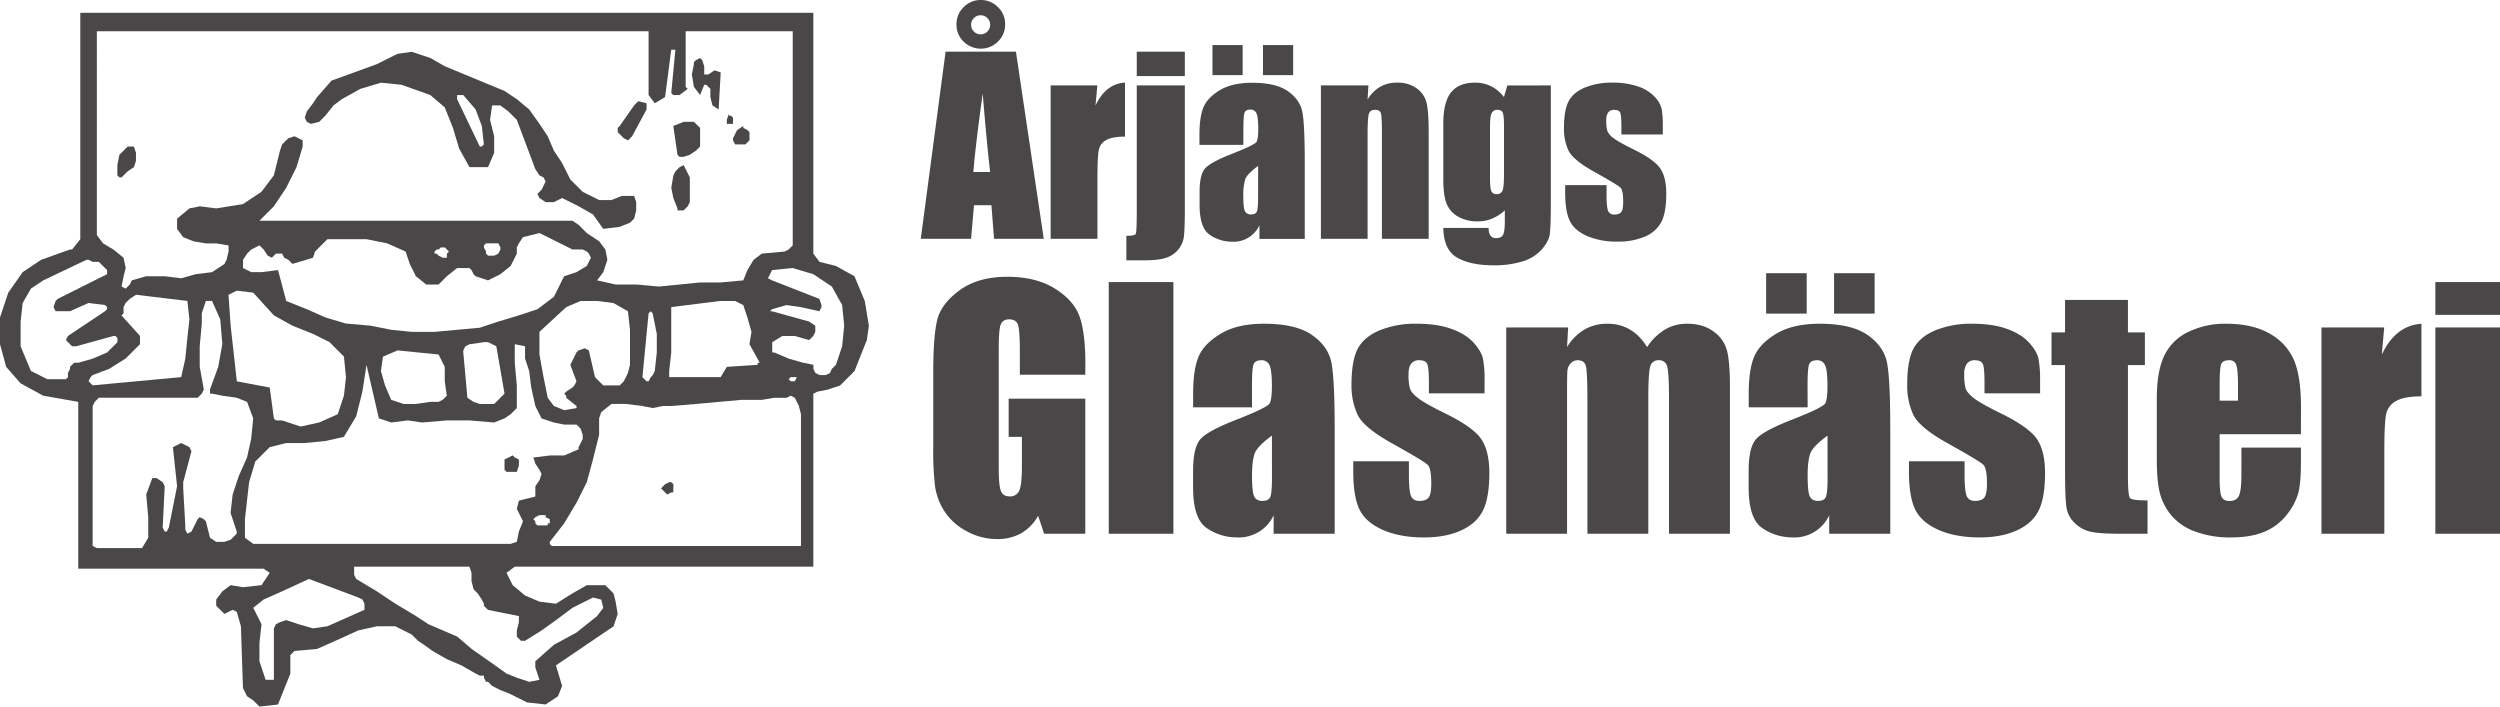
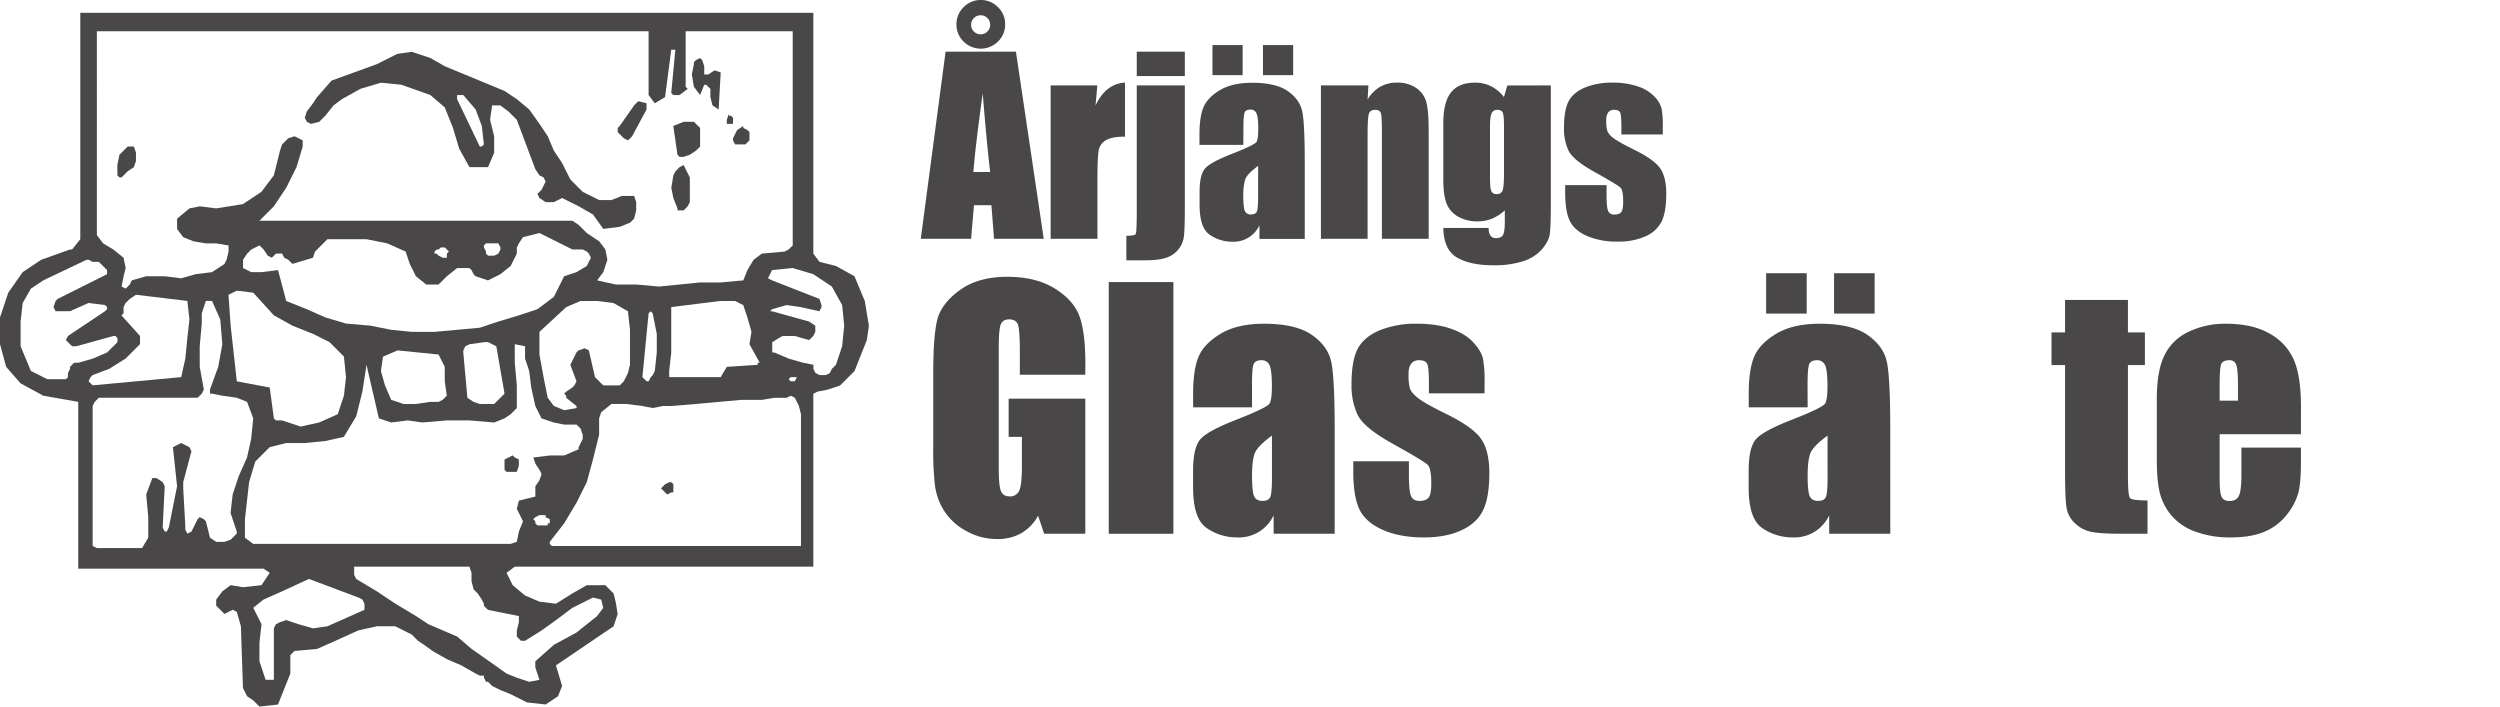
<svg xmlns="http://www.w3.org/2000/svg" viewBox="0 0 1367.66 386.55">
  <defs>
    <style>.cls-1,.cls-2{fill:#494748;}.cls-1{fill-rule:evenodd;}</style>
  </defs>
  <title>Asset 2</title>
  <g id="Layer_2" data-name="Layer 2">
    <g id="Layer_1-2" data-name="Layer 1">
      <path class="cls-1" d="M444.94,7V138.74l3.38,4.51,9,2.25,10.13,5.63,5.64,13.52,1.12,6.76,1.13,6.76-1.13,7.88L467.46,203l-7.88,7.88-6.76,2.26-5.63,1.12-2.25,1.13V310H281.61l-4.51,3.38,3.38,6.76,6.76,5.63,7.88,3.38,9,1.12,9-5.63,7.89-4.5h10.14l4.5,4.5,1.13,4.51,1.13,6.76-1.13,3.37-1.13,3.38-3.38,2.26L304.13,364l3.38,11.26-2.25,5.63-6.76,4.51-10.14-1.13-9-4.5-5.63-2.26-4.51-2.25L267,373h-1.12l-1.13-2.25v-1.13h-2.25l-2.26-1.13-7.88-4.5-7.89-3.38-7.88-4.51L232,352.76l-3.38-2.25-3.38-3.38-9-4.51H206.14L196,344.88l-12.39,5.63L173.47,355l-12.39,1.13-2.25,2.25v10.14l-6.76,16.9-10.14,1.12-3.38-3.38-3.38-2.25-2.25-4.5-1.13-33.8-2.25-7.88-2.25-1.13-4.51,2.26-4.51-4.51V328l3.38-4.5,4.51-3.38,6.76,1.12,10.14-1.12,4.5-6.76-3.38-2.26H42.8V219.84l-19.14-3.37-12.4-6.76-7.88-9L0,188.3V173.66l4.51-13.52,7.88-11.26,10.14-6.76,15.77-5.63h1.13l4.5-5.63V7ZM243.31,36.24,276,49.75l6.76,4.51,6.76,5.63,5.63,7.89,4.51,6.76L303,82.42l4.5,6.76,4.51,9,6.76,6.76,9,4.51h6.76l5.63-2.26h6.76l1.12,3.38v4.51l-1.12,4.5-2.26,2.26-5.63,2.25-9,1.12-5.63-7.88-7.89-4.51-9-4.5-4.5,2.25H298.5l-3.38-2.25L294,106.08l2.25-2.26,2.25-4.5-1.13-2.26-2.25-1.12-2.25-3.38-10.14-27-4.5-4.5-4.51-3.38h-4.51l-1.12,7.88,2.25,9v9L267,91.43H256.82l-5.63-10.14L247.81,70l-4.5-11.26L235.42,52l-15.77-5.63-11.26-1.13-11.27,3.38L187,54.26l-4.51,3.38L178,63.27l-3.38,3.38-4.51,1.13-2.25-1.13-1.13-2.25L167.84,61l3.38-4.51,2.25-3.38,7.88-9,12.39-4.5,12.4-4.51,11.26-5.63,7.88-1.13,10.14,3.38,7.89,4.51ZM383,31.73l1.13,1.13,1.13,3.38v4.5h2.25l3.38-2.25,3.38,1.13-1.13,20.27-3.38-2.25-1.13-4.51v-4.5l-1.12-1.13-1.13-1.12h-1.12L383,52,379.6,47.5l-1.12-6.76,1.12-5.63V34l1.13-1.12L383,31.73ZM353.7,59.89l-7.89,14.65-2.25,2.25-2.25-1.13-3.38-3.38h0V70l1.12-1.13,7.89-11.26,2.25-2.25,4.51,1.12v3.38Zm46.18,3.38L401,64.4v3.38h-3.38V65.52l1.12-3.37v1.12ZM374,66.65h5.63L383,70V80.17l-2.25,2.25-3.38,2.25L374,85.8h-2.25l-1.13-1.13L368.34,68.9,374,66.65Zm36,5.63v4.51L407.77,79h-5.64L401,76.79V75.66l1.12-2.25,1.13-2.25,3.38-2.26V70l2.25,1.13L410,72.28ZM71,80.17h2.26l1.12,3.38v4.5l-1.12,3.38-3.38,2.26-1.13,1.12-2.25,2.25H65.33l-1.12-1.12V90.31l1.12-5.64,4.51-4.5ZM374,90.31l3.38,6.75v13.52l-1.13,2.25L375.1,114,374,115.09h-3.38V114l-2.25-5.63-1.13-5.63,1.13-6.76,1.13-2.25,2.25-2.26L374,90.31ZM280.48,249.13l1.13,1.13,2.25,1.12v3.38l-1.13,3.38H277.1L276,257v-5.64l2.26-1.12,2.25-1.13Zm87.86,18v2.26h-1.13L365,270.53l-1.13-1.12-1.12-1.13-1.13-1.13,2.25-2.25,2.26-1.12h1.12l1.13,1.12v2.25ZM433.67,17.09V134.24l-2.25,2.25-2.25,1.13-12.4,1.12-4.5,3.38-3.38,5.63-2.25,5.63-12.39,1.13H383l-11.26,1.13-11.27,1.12-12.39-1.12H336.8l-10.14-2.26,3.38-4.5,2.25-6.76-1.12-5.63L327.79,132l-3.38-2.25L321,127.48l-2.25-2.26L316.52,123l-3.38-2.25H141.93l7.89-7.89,6.75-10.13,5.63-11.27,3.38-11.26V76.79l-2.25-1.13-2.25-1.12-3.38,1.12L154.32,79l-1.13,3.38-3.37,13.52-6.76,9-10.14,6.76L118.27,114l-9-1.13L103.63,114l-6.76,5.63v5.63l3.38,4.51,5.63,2.25,6.76,1.13h5.63l6.76,1.13v3.38l-1.12,4.5-1.13,2.25L116,148.88,107,150l-7.88,2.25-9-1.13H80l-7.89,2.25L71,155.64l-2.25,2.25-2.25-1.13,1.13-5.63,1.12-4.5L67.59,141,62,136.49l-5.63-3.38-3.38-4.51V17.09H354.82V52l3.38,4.5,5.63-3.38,3.38-25.9h2.26l-2.26,23.65L368.34,52h3.38l4.5-3.38L375.1,47.5V17.09ZM253.45,52l6.75,7.88,3.38,9L264.71,79l-1.13,1.13h-1.12L250.07,54.26V52h3.38Zm41.67,75.47,18,9h5.64l2.25,1.13,1.13,1.12,1.12,2.25L321,145.5l-5.63,3.38-6.76,2.25L303,162.4l-9,6.76-10.14,3.37-11.27,3.38-10.13,3.38-12.39,1.13-12.4,1.13H225.28L214,180.42l-11.26-2.25L189.24,177,178,173.66l-10.14-4.5-11.27-4.51-4.5-16.9-9,1.13h-5.64l-4.5-2.25v-4.51l2.25-3.38,2.25-2.25,4.51-2.25,2.25,2.25,2.26,3.38,2.25,1.12,2.25-2.25h3.38l1.13,2.25,2.25,1.13,2.25,2.25L171.22,141l1.12-3.37,3.38-3.38,3.38-3.38h21.4l11.27,2.25,10.14,4.51,2.25,6.75,3.38,6.76,5.63,4.51h6.76l4.5-4.51,5.64-4.5h6.75l1.13,1.12,1.13,2.26,1.12,1.12,6.76,2.25,6.76-3.37,5.63-4.51,3.38-6.76v-3.38l1.13-2.25,2.25-3.38,9-2.25ZM267,133.11h5.63l1.13,2.25v1.13l-1.13,2.25h0l-2.25,1.13H267l-1.12-1.13v-1.12l-1.13-2.26v-1.12l1.13-1.13Zm-23.65,2.25h0l1.12,1.13,1.13,1.13-1.13,1.12V141h-2.25l-2.25-1.12-1.13-1.13h-1.13v-1.12l1.13-1.13h1.13l1.12-1.13ZM54.07,143.25l2.25,2.25,2.25,2.25V150l-27,13.51-1.13,1.13L29.29,168l1.12,2.25H38.3l10.14-4.5,9,1.12L58.57,168v1.13l-1.12,1.12L37.17,183.8l-1.12,2.25,3.38,3.38h2.25L62,183.8h1.13l1.13,1.13v2.25l-5.64,5.63-7.88,3.38-7.89,2.25H40.55l-2.25,2.25v1.13l-1.13,2.25v2.26l-1.12,1.12H25.91l-9-4.5-5.64-13.52V175.91l1.13-10.13,4.51-7.89,6.76-4.51,23.65-11.26h1.13l2.25,1.13Zm379.6,3.38L444.94,150l10.13,6.75,5.64,10.14,1.12,11.27-1.12,11.26-3.38,10.14-2.26,2.25L454,204.07l-2.26,1.13h-3.37l-2.26-1.13-1.12-2.25v-2.25l-5.64-1.13-7.88-2.25-7.89-3.38h-1.12v-5.63L428,183.8h6.76l7.88,2.25,2.26-2.25,1.12-2.25v-3.38l-3.38-2.26-20.27-5.63h-1.13l1.13-1.12,7.88-2.26,7.89,1.13,10.14,2.25,1.12-2.25V166.9l-1.12-3.38-25.91-10.14-2.25-1.12,1.12-2.25,1.13-2.26,11.26-1.12ZM129.54,159l9,1.12,11.27,12.39L160,178.17l11.27,4.5,9,4.51,7.88,7.88,1.13,11.27-1.13,10.14-3.38,10.13-10.13,4.51-10.14,2.25L154.32,230h-3.38l-1.12-1.12h0L147.56,212l-18-3.38-3.38-30.41L125,161.27l4.51-2.25Zm-55.2,2.25,28.16,3.38,1.13,10.14-1.13,10.14-1.12,11.26-2.25,10.14-48.44,4.5-2.25-2.25,1.12-2.25,1.13-1.13,9-3.38,9-5.63,7.89-7.89v-4.5L66.46,172.53l1.13-1.12V168l1.12-2.25L71,163.52l3.38-2.25ZM116,164.65l4.51,10.14,1.12,13.51-2.25,12.39-4.5,12.4v2.25H116l5.63,1.13,7.89,1.12,5.63,2.25,3.38,9-1.13,11.26-2.25,10.14-4.51,10.13-3.37,10.14-1.13,10.14,3.38,10.14v1.13l-2.25,2.25-1.13,1.12-3.38,1.13h-4.51l-3.37-2.25-2.26-9-1.12-1.13-2.26-1.13-1.12,1.13-3.38,6.76-2.26,1.13-1.12-2.26v-2.25l-1.13-20.28v-3.37l4.51-16.9-1.13-2.25-2.25-1.13-2.25-1.13-4.51,2.26L96.87,266l-4.5,22.53-1.13,2.25H90.11L89,288.56,90.11,266,89,263.78l-3.38-2.26H83.35l-3.37,9,1.12,12.39v11.27l-3.38,5.63H52.94l-2.25-1.13V222.1l1.13-2.26,2.25-2.25h54.07l2.25-2.25,1.13-2.25-2.26-12.4V189.43L110.39,177v-5.63l2.25-6.76Zm201.63,0h9l9,1.13,7.89,4.5,1.12,10.14v19.15l-1.12,4.5-2.25,4.51-2.26,2.25h-9l-4.5-4.5-3.38-14.65-2.26-1.12-3.38,1.12-1.12,1.13L312,199.57l3.38,9-1.13,2.25L313.14,212l-3.37,2.25-1.13,1.13,1.13,1.13v1.12l5.63,4.51h0v1.12l-6.76,1.13L303,222.1l-3.38-4.51-2.26-11.26-2.25-12.39V181.55L309.77,168l7.88-3.38Zm76.6,0h7.88l4.51,2.25,2.25,6.76,2.25,7.89L410,188.3l5.63,10.14h-1.13v1.13h0l-16.89,1.12-3.38,5.64H366.09V203l1.12-10.14V168l27-3.38Zm-37.17,6.76,2.25,11.26v10.14L358.2,203l-1.12,2.25L356,206.33l-1.13,2.25H353.7l-1.13-1.13-1.13-1.12,3.38-34.92h0l1.13-1.13,1.13,1.13Zm-92.37,15.77H267l2.25,1.12,2.26,1.13,4.5,25.91-2.25,2.25L270.34,221h-7.88l-3.38-1.13-3.38-2.25-2.25-24.78v-1.13l1.12-2.25,2.25-1.13,7.89-1.12ZM289.49,203l1.13,9,2.25,10.14,3.38,6.76,6.76,2.25,5.63,1.12h6.76l2.25,2.26,1.13,3.38v2.25l-1.13,2.25-1.13,2.26v1.12l-7.88,3.38h-7.88l-9,1.13,1.13,3.38,2.25,3.38,1.13,2.25-1.13,3.38L292.87,266v5.63l-4.51,1.13-4.5,1.12-1.13,4.51,3.38,6.76-2.25,5.63-1.13,5.63-3.38,1.13H138.55L134,294.19V284.05l1.13-10.14,1.13-10.13,3.38-11.27,7.88-7.88,9-2.26h10.14L178,241.25,188.11,239l6.76-11.26,3.38-13.52,2.25-14.64,6.76,29.29,6.76,2.25,9-1.13,7.89,1.13L244.43,230h12.39l13.52,1.13,5.63-2.25,3.38-2.26,3.38-3.38V210.83l-1.12-12.39V188.3l5.63,1.13v6.76l2.25,6.76ZM217.4,191.68l22.53,2.26,3.38,6.75v7.89l1.12,7.89-2.25,2.25-2.25,1.12h-4.51L227.54,221h-6.76L214,218.72l-3.38-7.89L208.39,203l1.12-7.89,7.89-3.38Zm216.27,14.65h2.26l-1.13,2.25h-2.25l-1.13-1.13,1.13-1.12Zm-1.12,10.14,2.25,1.12,2.25,4.51,1.13,4.5v72.09H301.88l-1.12-1.12v-1.13h0l7.88-10.14L315.4,275,321,263.78l3.38-12.4,3.38-13.51v-9l1.13-3.38,5.63-4.51h7.88l9,1.13,5.64,1.12,5.63-1.12h4.5L380.73,221l12.39-1.13,12.39-1.12h11.26l6.76-1.13h6.76l2.26-1.12ZM295.12,281.8h3.38v1.12l2.26,1.13v2.25h-1.13v1.13H294l-1.13-1.13v-1.12l-1.13-1.13,1.13-1.13h0l2.25-1.12ZM256.82,310l1.13,3.38v4.5l1.13,4.51,2.25,2.25,2.25,3.38,1.13,2.25v1.13l1.13,1.13,1.12,1.12,16.9,3.38v3.38l-1.13,4.51v3.38l1.13,1.12,1.12,1.13h2.26l9-5.63,7.88-5.64,9-6.75,11.27-5.64,4.51,1.13,1.12,4.51-3.38,4.5-11.26,9L303,352.76l-10.14,9v3.38l1.13,3.38,1.12,3.38L289.49,373l-6.76-2.25-5.63-2.26-7.89-5.63L258,355l-7.88-6.75-7.89-3.38-7.88-3.38L227.54,337l-11.27-6.76-10.13-6.75-11.27-6.76-1.13-2.26V310ZM169,316.72l27,10.13,2.25,1.13,1.13,2.25v3.38l-20.28,9-7.88,1.13-7.89-2.25-6.76-2.26-3.38,1.13-2.25,1.13-1.12,2.25v28.16h-4.51l-3.38-10.14V351.64l1.13-10.14-4.51-9,5.63-4.51,10.14-4.5L169,316.72Z" />
      <path class="cls-2" d="M555.78,28.27,571,130.65H543.8l-1.43-18.4h-9.53l-1.6,18.4H503.72L517.3,28.27ZM536.57,0a13,13,0,0,1,9.3,3.83,12.67,12.67,0,0,1,4,9.51,12.75,12.75,0,0,1-3.92,9.39,13.31,13.31,0,0,1-18.81,0,12.76,12.76,0,0,1-3.89-9.39,12.84,12.84,0,0,1,3.92-9.42A12.85,12.85,0,0,1,536.57,0Zm-.13,8.35a5,5,0,0,0-3.63,1.52,5,5,0,0,0-1.55,3.73,4.91,4.91,0,0,0,1.55,3.66,5,5,0,0,0,3.63,1.52,5.06,5.06,0,0,0,3.7-1.52,4.91,4.91,0,0,0,1.55-3.66,5,5,0,0,0-1.55-3.73A5.06,5.06,0,0,0,536.44,8.35Zm5.23,85.75q-2-17.4-4.06-43-4.07,29.4-5.11,43Z" />
      <path class="cls-2" d="M600.31,46.73l-1,11q5.57-11.87,16.13-12.56V74.75q-7,0-10.31,1.89a8,8,0,0,0-4,5.28q-.75,3.39-.76,15.59v33.14H574.77V46.73Z" />
      <path class="cls-2" d="M648.18,46.73v66.4q0,11.7-.47,15.84a14,14,0,0,1-9.42,11.92q-4.08,1.53-12.24,1.52h-9.86V129c3,0,4.74-.33,5.12-1s.57-4.89.57-12.64V46.73Zm0-18.46V41.61h-26.3V28.27Z" />
      <path class="cls-2" d="M680.18,79.24h-24V73.61q0-9.73,2.24-15t9-9.33q6.76-4,17.58-4,13,0,19.54,4.59t7.91,11.26q1.32,6.66,1.33,27.47v42.12H689v-7.48a15.59,15.59,0,0,1-14.86,9,21.57,21.57,0,0,1-12.3-3.77q-5.59-3.75-5.59-16.47V105q0-9.42,3-12.84t14.73-8q12.58-4.94,13.47-6.64c.59-1.14.89-3.45.89-7,0-4.39-.33-7.24-1-8.57a3.37,3.37,0,0,0-3.26-2c-1.73,0-2.8.56-3.22,1.67s-.64,4-.64,8.7Zm-.38-54.58V41.1H663.3V24.66Zm8.48,66.09q-6.13,4.48-7.12,7.52a30,30,0,0,0-1,8.73q0,6.51.86,8.41a3.34,3.34,0,0,0,3.38,1.9c1.6,0,2.65-.5,3.13-1.49s.73-3.59.73-7.81Zm19.16-66.09V41.1H690.93V24.66Z" />
      <path class="cls-2" d="M748.61,46.73l-.45,7.73a19.17,19.17,0,0,1,6.8-6.93,18.28,18.28,0,0,1,9.27-2.32A17.63,17.63,0,0,1,775,48.31a13.8,13.8,0,0,1,5.37,7.81q1.2,4.71,1.2,15.72v58.81H756V72.53c0-5.77-.18-9.29-.56-10.56s-1.44-1.89-3.17-1.89-2.95.72-3.41,2.18-.7,5.34-.7,11.66v56.73H722.62V46.73Z" />
      <path class="cls-2" d="M848.4,46.73v64.63q0,13.1-.61,16.92t-4.26,8.09a22.91,22.91,0,0,1-10.22,6.52,51.61,51.61,0,0,1-16.47,2.24q-12.21,0-19.6-4.14t-7.66-16.29h24.79c0,3.72,1.35,5.57,4,5.57,1.94,0,3.23-.57,3.86-1.71s1-3.52,1-7.15v-6.33a24.61,24.61,0,0,1-6.93,4.5,19.59,19.59,0,0,1-7.62,1.52,21.16,21.16,0,0,1-11.35-2.78,14.22,14.22,0,0,1-6.1-7.31q-1.65-4.52-1.65-12.86V67.66q0-11.94,4.3-17.2T807,45.21a19.38,19.38,0,0,1,8.76,2,20.66,20.66,0,0,1,7,5.89l1.84-6.34ZM822.78,69c0-3.83-.22-6.28-.66-7.33s-1.42-1.58-2.94-1.58a3.22,3.22,0,0,0-3.13,1.8q-.91,1.8-.92,7.11V97.2q0,5.63.7,7.3a2.81,2.81,0,0,0,2.91,1.68,3.15,3.15,0,0,0,3.29-2c.5-1.35.75-4.4.75-9.17Z" />
      <path class="cls-2" d="M909.67,73.55H887V69c0-3.88-.22-6.33-.66-7.37s-1.55-1.54-3.32-1.54a3.79,3.79,0,0,0-3.23,1.42,7.09,7.09,0,0,0-1.07,4.27,21.48,21.48,0,0,0,.54,5.66,8.88,8.88,0,0,0,3.22,3.95q2.68,2.15,11,6.26,11.13,5.44,14.6,10.24t3.48,14q0,10.24-2.65,15.46a17.64,17.64,0,0,1-8.89,8,36.24,36.24,0,0,1-15,2.82,41.42,41.42,0,0,1-16.66-3q-6.93-3-9.52-8.22t-2.59-15.68v-4h22.64v5.31q0,6.77.85,8.79a3.32,3.32,0,0,0,3.39,2c1.81,0,3.07-.46,3.79-1.36s1.07-2.82,1.07-5.73q0-6-1.39-7.52t-14.86-9q-11.25-6.33-13.72-11.48A28.13,28.13,0,0,1,855.6,70q0-10.05,2.66-14.83t9-7.36A38.88,38.88,0,0,1,882,45.21a41.92,41.92,0,0,1,14.19,2.12,21.82,21.82,0,0,1,9,5.6,15,15,0,0,1,3.8,6.45,47.09,47.09,0,0,1,.66,9.3Z" />
      <path class="cls-2" d="M593.72,205h-35.8v-12.5c0-7.87-.34-12.81-1-14.79s-2.29-3-4.84-3c-2.21,0-3.72.85-4.51,2.56s-1.19,6.06-1.19,13.09v66.06q0,9.27,1.19,12.2c.79,2,2.38,2.93,4.76,2.93a5.26,5.26,0,0,0,5.32-3.31q1.39-3.32,1.4-12.93V239H551.8V218.08h41.92V292h-22.5l-3.31-9.86a24.94,24.94,0,0,1-9.23,9.56,25.94,25.94,0,0,1-13.14,3.19,34.15,34.15,0,0,1-16.89-4.38,32.36,32.36,0,0,1-12-10.84,34.38,34.38,0,0,1-5.1-13.56,162.92,162.92,0,0,1-1-21.3V203.88q0-19.73,2.12-28.66t12.2-16.36Q535,151.42,551,151.42q15.74,0,26.1,6.46t13.52,15.35q3.15,8.88,3.15,25.8Z" />
      <path class="cls-2" d="M641.92,154.31V292H606.56V154.31Z" />
      <path class="cls-2" d="M684.94,222.84H652.72v-7.57q0-13.1,3-20.19t12.12-12.54q9.09-5.44,23.63-5.44,17.43,0,26.27,6.16t10.63,15.13q1.79,9,1.79,36.94V292H696.76V281.9a20.94,20.94,0,0,1-20,12.1,29,29,0,0,1-16.53-5.06q-7.53-5.06-7.53-22.15v-9.27q0-12.66,4-17.25t19.81-10.72q16.92-6.63,18.11-8.92t1.19-9.36q0-8.84-1.32-11.52a4.54,4.54,0,0,0-4.38-2.68c-2.32,0-3.77.76-4.34,2.26s-.85,5.4-.85,11.69Zm10.89,15.47q-8.25,6-9.57,10.12t-1.32,11.73q0,8.76,1.15,11.31c.77,1.7,2.28,2.55,4.55,2.55s3.56-.67,4.21-2,1-4.83,1-10.5Z" />
      <path class="cls-2" d="M812.14,215.18H781.7v-6.12q0-7.81-.89-9.9t-4.47-2.09A5.06,5.06,0,0,0,772,199c-1,1.27-1.45,3.19-1.45,5.74a29.17,29.17,0,0,0,.72,7.61q.72,2.41,4.34,5.31t14.83,8.42q15,7.31,19.64,13.77t4.68,18.79q0,13.77-3.57,20.79t-12,10.79q-8.37,3.8-20.19,3.79-13.09,0-22.4-4.08t-12.8-11.06q-3.48-7-3.48-21.08v-5.44h30.44v7.14c0,6.07.38,10,1.14,11.82s2.28,2.72,4.55,2.72q3.66,0,5.1-1.83t1.45-7.69c0-5.39-.63-8.76-1.87-10.12s-8-5.39-20-12.07q-15.13-8.51-18.45-15.44a37.75,37.75,0,0,1-3.32-16.45q0-13.51,3.57-19.93t12.12-9.91A52.32,52.32,0,0,1,775,177.1q11.22,0,19.09,2.84t12.07,7.53q4.22,4.68,5.1,8.67a62.41,62.41,0,0,1,.9,12.5Z" />
-       <path class="cls-2" d="M857.88,179.14l-.6,10.73a27.69,27.69,0,0,1,9.52-9.58,24.7,24.7,0,0,1,12.59-3.19q13.77,0,21.68,12.77a31,31,0,0,1,9.77-9.58,23.43,23.43,0,0,1,12.08-3.19q8.75,0,14.49,4.25a18.7,18.7,0,0,1,7.36,10.41q1.61,6.17,1.61,20V292H913.06V218.42q0-14.46-1-17.9a4.32,4.32,0,0,0-4.55-3.45,4.5,4.5,0,0,0-4.72,3.41q-1.06,3.39-1.06,17.94V292H868.42V220.29q0-16.59-.81-19.9t-4.46-3.32a5.14,5.14,0,0,0-3.91,1.75,6.7,6.7,0,0,0-1.79,4.25q-.16,2.51-.17,10.67V292H824V179.14Z" />
      <path class="cls-2" d="M988.89,222.84H956.67v-7.57q0-13.1,3-20.19t12.11-12.54q9.11-5.44,23.64-5.44,17.43,0,26.27,6.16t10.63,15.13q1.79,9,1.78,36.94V292h-33.41V281.9a20.94,20.94,0,0,1-20,12.1,29.05,29.05,0,0,1-16.54-5.06q-7.52-5.06-7.52-22.15v-9.27q0-12.66,4-17.25t19.81-10.72q16.92-6.63,18.11-8.92t1.19-9.36q0-8.84-1.32-11.52a4.54,4.54,0,0,0-4.38-2.68c-2.32,0-3.77.76-4.34,2.26s-.85,5.4-.85,11.69Zm-.51-73.38v22.11H966.19V149.46Zm11.4,88.85q-8.25,6-9.57,10.12t-1.32,11.73q0,8.76,1.15,11.31c.77,1.7,2.28,2.55,4.55,2.55s3.56-.67,4.21-2,1-4.83,1-10.5Zm25.76-88.85v22.11h-22.19V149.46Z" />
-       <path class="cls-2" d="M1116.08,215.18h-30.43v-6.12q0-7.81-.9-9.9t-4.46-2.09A5.09,5.09,0,0,0,1076,199a9.48,9.48,0,0,0-1.44,5.74,29.17,29.17,0,0,0,.72,7.61q.72,2.41,4.34,5.31t14.83,8.42q15,7.31,19.64,13.77t4.68,18.79q0,13.77-3.57,20.79t-12,10.79Q1094.83,294,1083,294q-13.1,0-22.4-4.08t-12.8-11.06q-3.48-7-3.48-21.08v-5.44h30.43v7.14c0,6.07.39,10,1.15,11.82s2.28,2.72,4.55,2.72q3.66,0,5.1-1.83t1.45-7.69c0-5.39-.63-8.76-1.87-10.12s-8-5.39-20-12.07q-15.14-8.51-18.45-15.44a37.75,37.75,0,0,1-3.32-16.45q0-13.51,3.57-19.93t12.12-9.91a52.32,52.32,0,0,1,19.85-3.48q11.22,0,19.09,2.84t12.07,7.53q4.22,4.68,5.1,8.67a62.59,62.59,0,0,1,.89,12.5Z" />
      <path class="cls-2" d="M1164.12,164.09v17.77h9.27v17.85h-9.27v60.37q0,11.13,1.15,12.41t9.56,1.27V292H1161q-11.74,0-16.75-1a17.82,17.82,0,0,1-8.85-4.51,15,15,0,0,1-4.76-8.07q-.93-4.54-.93-21.39v-57.3h-7.4V181.86h7.4V164.09Z" />
      <path class="cls-2" d="M1258.75,237.54h-44.47V262c0,5.1.37,8.38,1.11,9.86s2.15,2.21,4.25,2.21q3.91,0,5.23-2.93t1.32-11.35V244.86h32.56v8.33q0,10.46-1.32,16.07a32.81,32.81,0,0,1-6.16,12,30.05,30.05,0,0,1-12.29,9.56q-7.44,3.19-18.66,3.19a54.07,54.07,0,0,1-19.21-3.15,30.64,30.64,0,0,1-13-8.63,31.14,31.14,0,0,1-6.42-12.07q-1.79-6.58-1.78-19.17v-32.9q0-14.81,4-23.34a27.47,27.47,0,0,1,13.09-13.1,46.22,46.22,0,0,1,20.92-4.54q14.44,0,23.85,5.48A30.18,30.18,0,0,1,1255,197.12q3.78,9,3.78,25.46Zm-34.43-18.36v-8.25q0-8.75-.94-11.3a3.7,3.7,0,0,0-3.83-2.56c-2.38,0-3.85.73-4.42,2.17s-.85,5.35-.85,11.69v8.25Z" />
-       <path class="cls-2" d="M1304.32,179.14,1303,194q7.49-15.93,21.68-16.87v39.7q-9.44,0-13.86,2.55a10.7,10.7,0,0,0-5.44,7.1q-1,4.55-1,21V292H1270V179.14Z" />
-       <path class="cls-2" d="M1367.66,154.31v17.94h-35.37V154.31Zm0,24.83V292h-35.37V179.14Z" />
    </g>
  </g>
</svg>